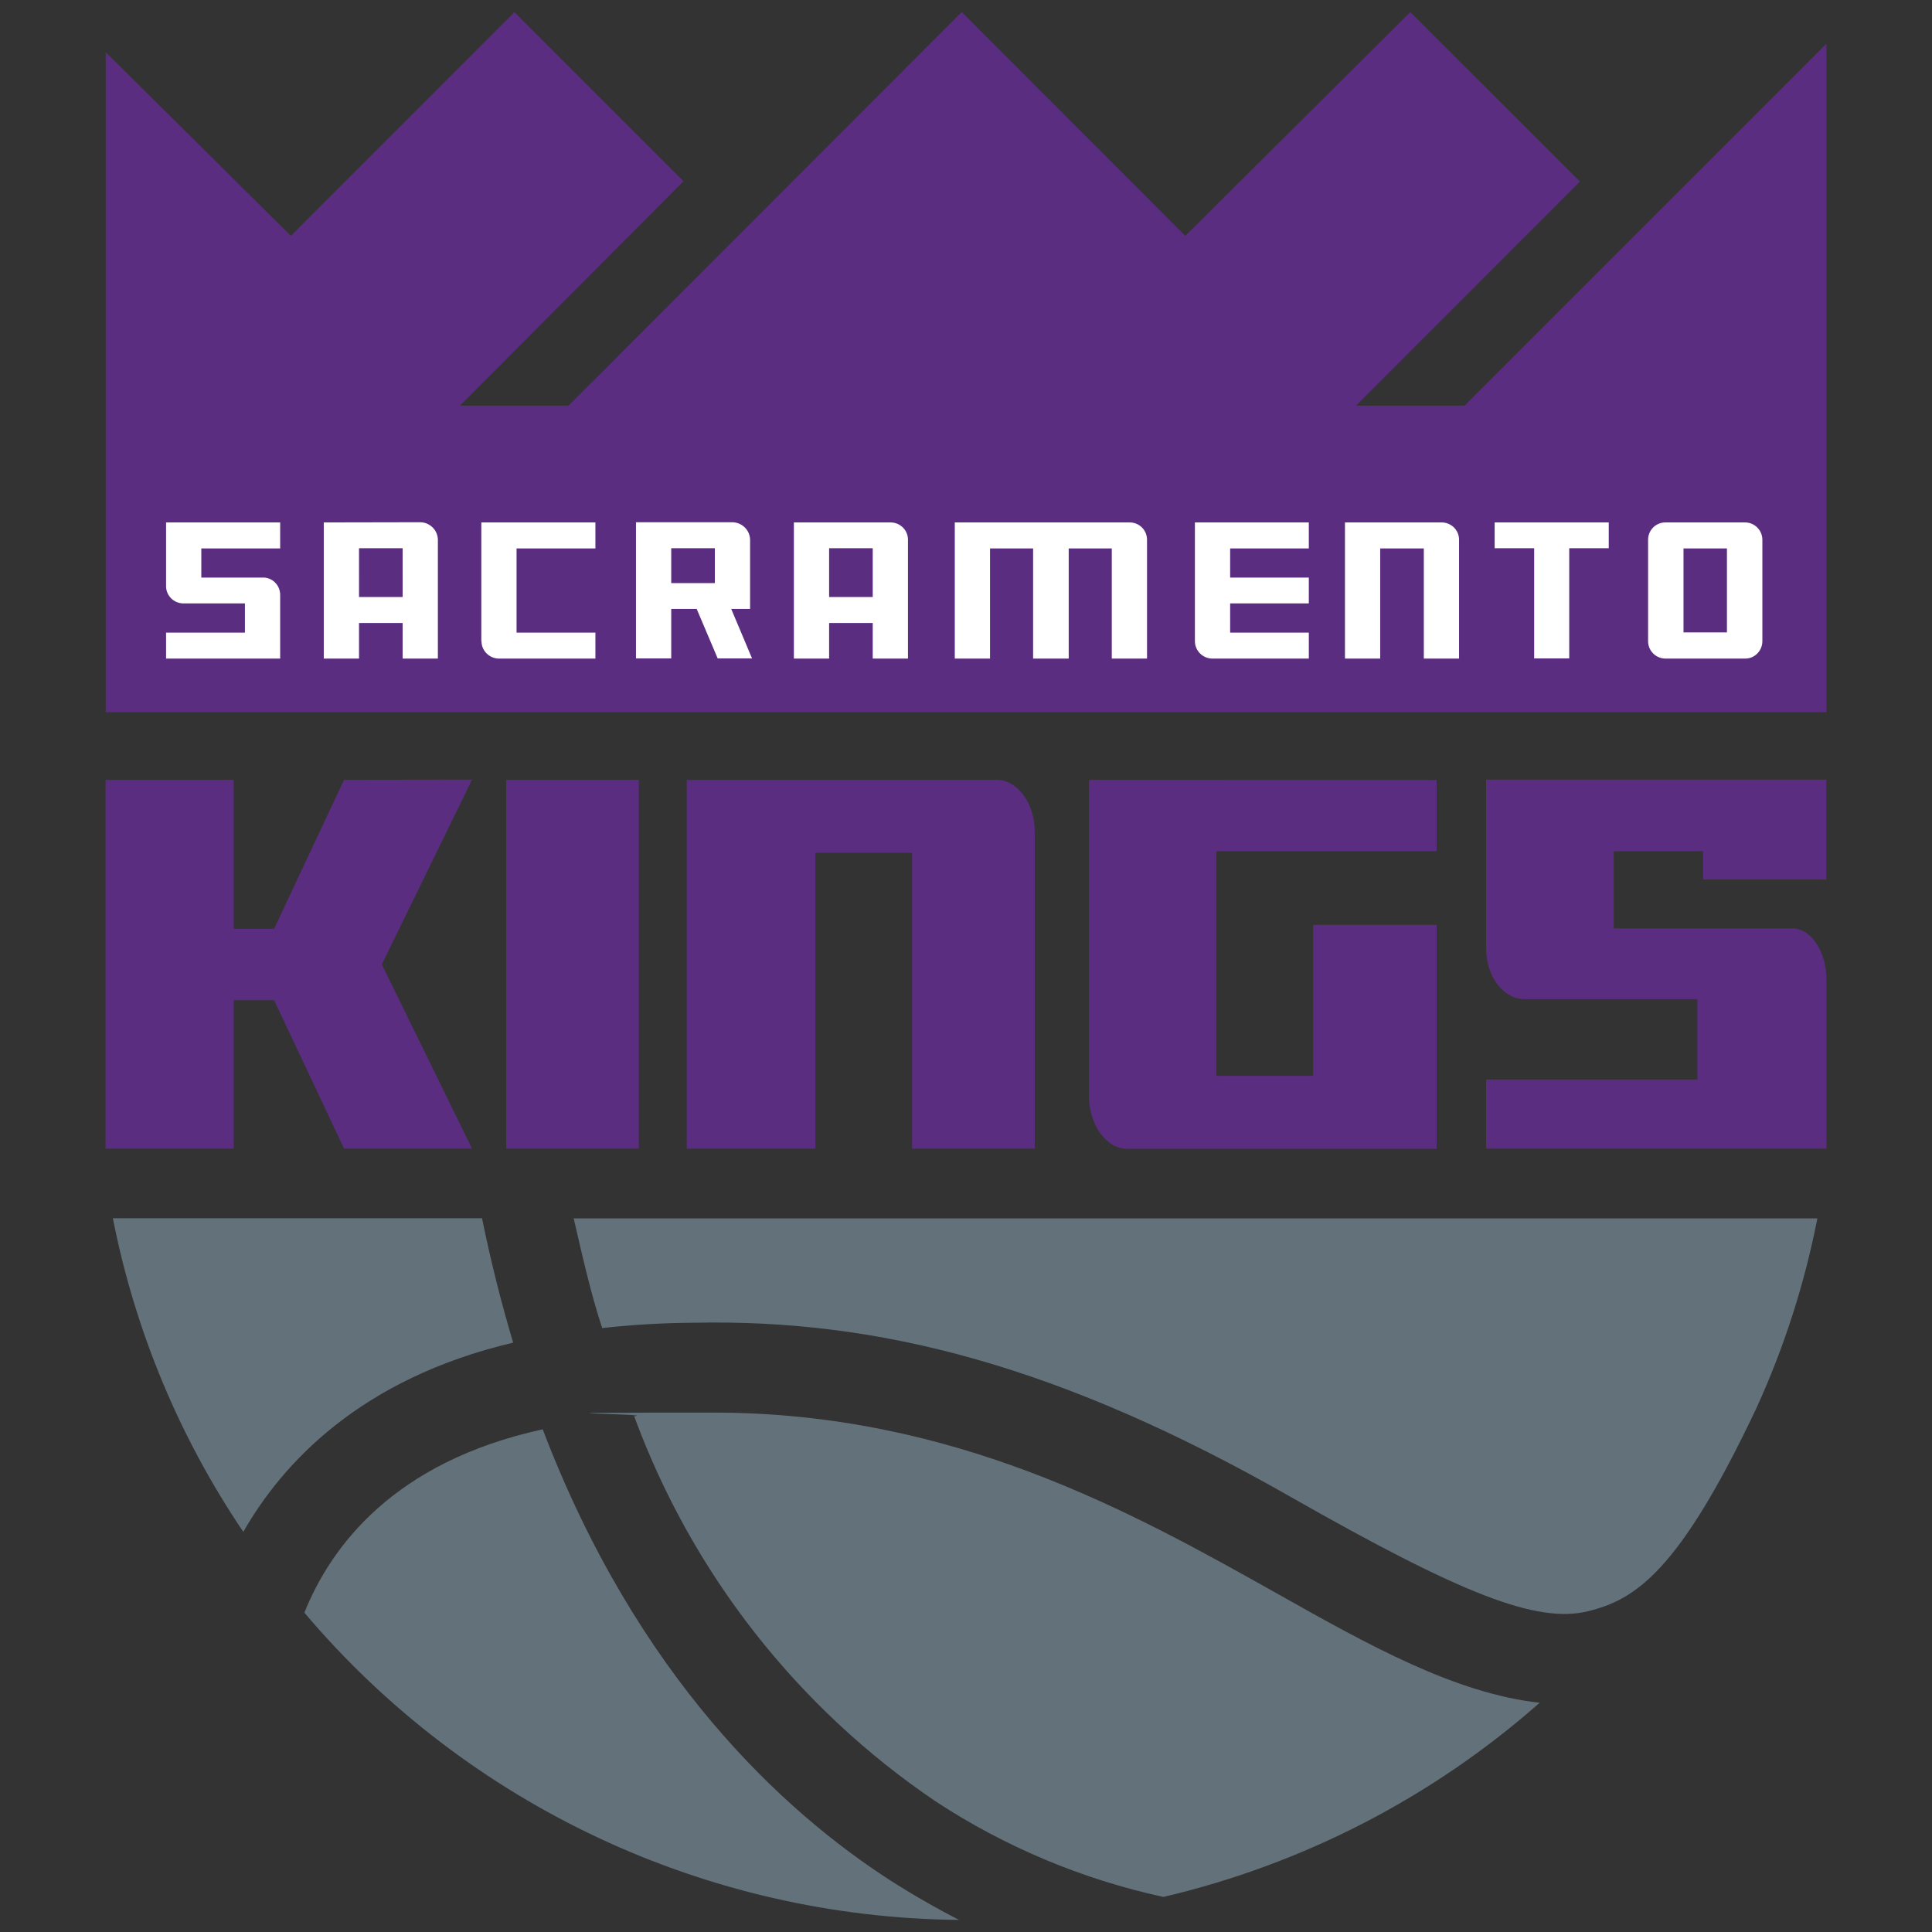
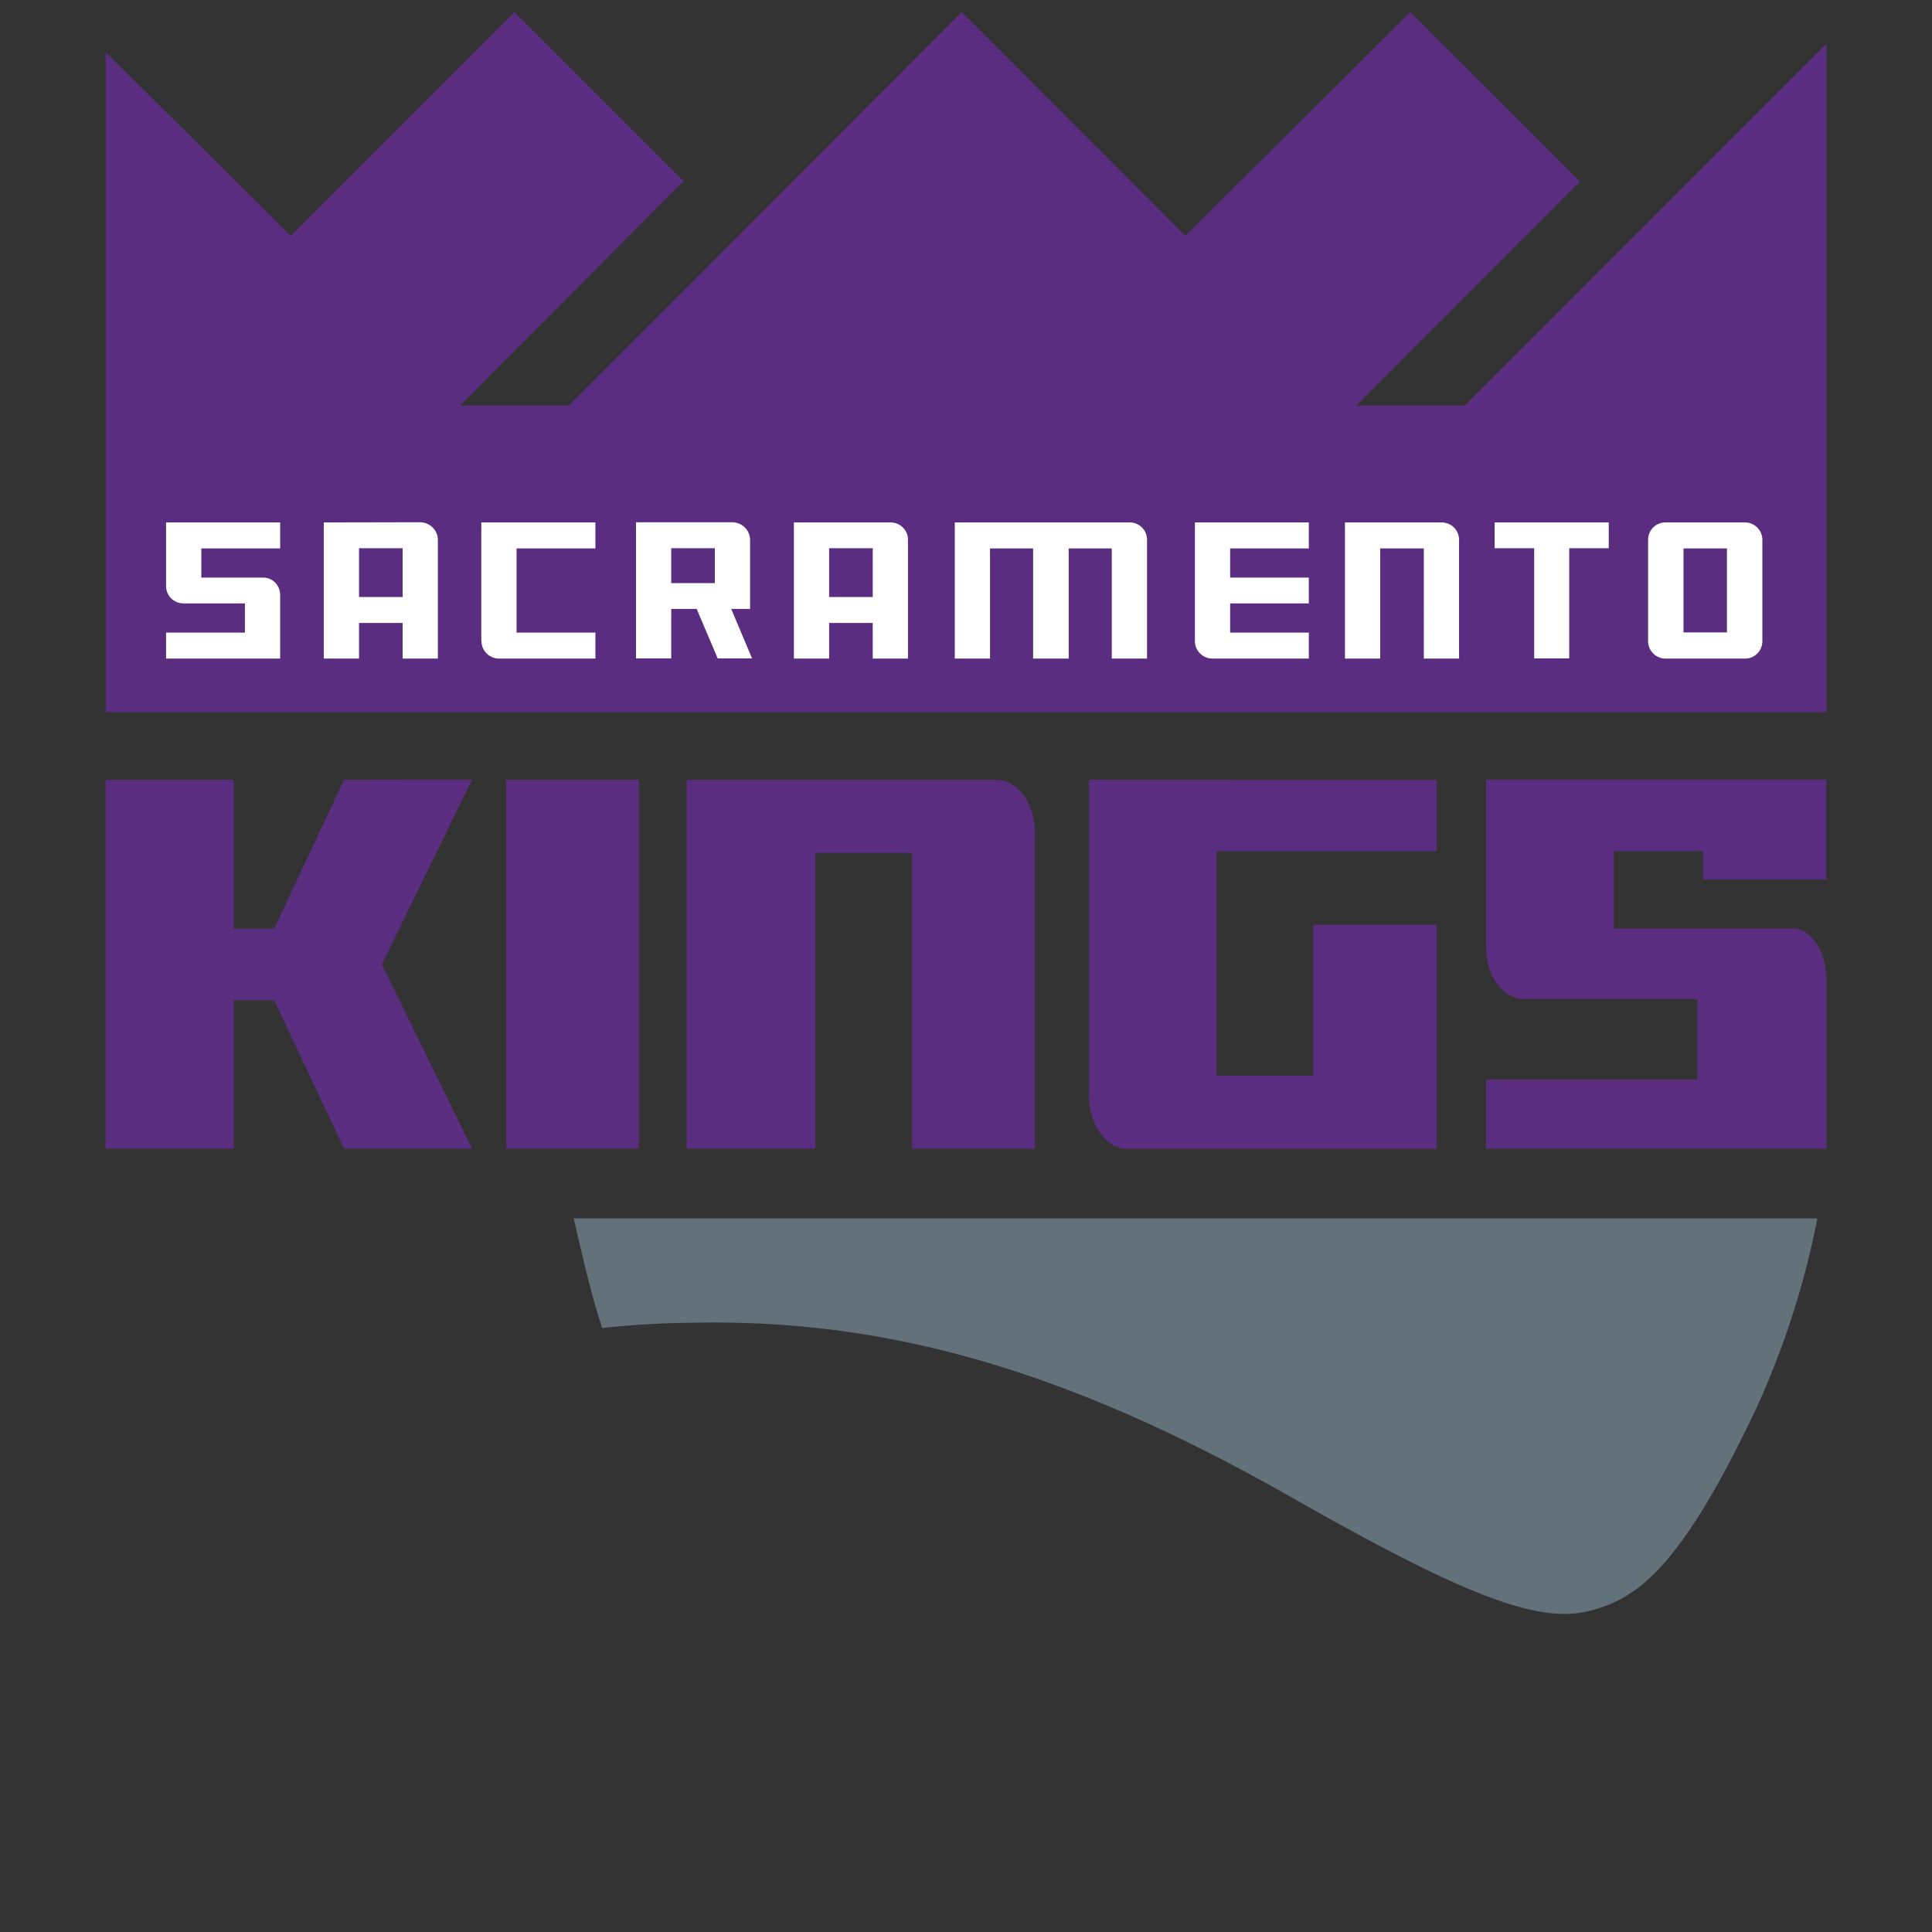
<svg xmlns="http://www.w3.org/2000/svg" version="1.1" id="Layer_1" x="0px" y="0px" viewBox="0 0 1085.4 1085.4" style="enable-background:new 0 0 1085.4 1085.4;" xml:space="preserve">
  <rect x="0" y="0" width="1085.4" height="1085.4" fill="#333333" stroke="none" />
  <style type="text/css">
	.st0{fill:#63727A;}
	.st1{fill:#5A2D81;}
	.st2{fill:#FFFFFF;}
</style>
  <g>
-     <path class="st0" d="M63.4,684.4c12.4,63,37.3,123,73.3,176.2c21.9-38.4,65.7-86.1,151.6-106.3c-6.9-23-12.7-46.4-17.5-69.9H63.4   L63.4,684.4z M171,906c91.6,108.3,225.9,171.3,367.8,172.6c-13.3-6.8-26.3-14.3-38.8-22.3c-59.8-38.6-142-113.9-195.1-253.3   C221.4,821.2,186,868.6,171,906 M356.3,795.7c32.4,88.1,91.6,163.7,169.3,216.3c39,25.6,82.4,43.8,128,53.7   c78.4-18.4,151-55.8,211.4-109.1c-47.6-5.2-96.5-32.6-148-61.6c-80.5-45.2-180.8-101.4-316.1-101.4s-29.6,0.7-44.5,2" />
    <path class="st1" d="M559.9,438.1H385.8v207.2h72.3V479.1h54.3v166.2h68.9V467.1C581.3,451.3,571.6,438.1,559.9,438.1 M611.8,438.1   v177.8c0,15.8,9.6,29.5,21.4,29.5h173.9V519.6h-69.4v84.8h-54.3V478.2h123.7v-40L611.8,438.1L611.8,438.1z M193.3,438.1L154,521.8   h-22.7v-83.7h-72v207.2h72v-83.4H154l39.3,83.4h71.9l-50.7-103.5L265.2,438L193.3,438.1L193.3,438.1z M284.4,438.1h74.5v207.2   h-74.5V438.1z M1026,494.1V438H834.9v94.7c0,15.8,9.6,28.6,21.4,28.6h97.3v45.2H834.9v38.8h191.2v-95.1c0-14.7-8.1-28.6-19.1-28.6   H906.6v-43.4h50.2v15.9L1026,494.1L1026,494.1z M822.8,227.9h-61L887.6,102L792.3,6.8L665.9,132.5L540.3,6.8L319.4,227.9h-61   L384,101.8l-95-95L163.4,132.5L59.4,29.3v370.8h966.7V24.5L822.8,227.9L822.8,227.9z" />
    <path class="st2" d="M270.5,360.2c0,5.4,4.4,9.7,9.7,9.8h54.3v-14.6h-44.3v-47.3h44.3v-14.6h-64.1v66.7L270.5,360.2z M226.2,335.4   h-24.5V308h24.5V335.4z M181.9,293.5V370h19.8v-20h24.5v20H246v-66.8c-0.1-5.5-4.7-9.9-10.2-9.8c-0.2,0-0.4,0-0.7,0L181.9,293.5   L181.9,293.5z M970.2,355.3h-24.4v-47.2h24.4V355.3z M980.4,293.5h-44.8c-5.3,0-9.7,4.3-9.7,9.7v57c0,5.4,4.3,9.7,9.7,9.8h44.8   c5.4,0,9.7-4.4,9.7-9.8v-57C990.1,297.9,985.7,293.5,980.4,293.5 M93.3,329.3c0,5.4,4.4,9.7,9.8,9.7h34.5v16.4H93.3V370h64.1v-35.8   c0-5-3.7-9.2-8.7-9.7h-0.5h-35.1v-16.4h44.3v-14.6H93.3L93.3,329.3L93.3,329.3z M490.3,335.4h-24.5V308h24.5V335.4z M500.3,293.5   H446V370h19.8v-20h24.5v20h19.8v-66.8C510.1,297.8,505.7,293.5,500.3,293.5 M839.7,308h22.2v61.9h19.7V308h22.2v-14.5h-64.1   L839.7,308L839.7,308z M634.7,293.5h-98.3V370h19.8v-61.9h24.2V370h20v-61.9h24.2V370h19.8v-66.8   C644.4,297.8,640,293.5,634.7,293.5 M809.9,293.5h-54.3V370h19.8v-61.9h24.5V370h19.8v-66.8C819.7,297.8,815.3,293.5,809.9,293.5    M671.3,360.2c0,5.4,4.4,9.7,9.7,9.8h54.3v-14.6h-44.2V339h44.2v-14.5h-44.2v-16.4h44.2v-14.6h-64V360.2L671.3,360.2z M401.6,327.6   h-24.5V308h24.5V327.6z M410.8,342.1h10.6v-38.9c-0.1-5.5-4.7-9.9-10.3-9.8c-0.2,0-0.4,0-0.6,0h-53.2v76.5h19.8v-27.8h14.3   l11.8,27.8h19.3L410.8,342.1L410.8,342.1z" />
    <path class="st0" d="M390.2,743.1c103-2.1,204.9,23.7,334.8,97.8c96.1,54.7,138.3,71.3,167.1,64.3c26.6-6.5,51.2-22.2,94.6-114   c15.6-34.1,27.1-69.9,34.3-106.7H322.3c4.9,21.1,9.6,42.2,16,61.6C355.5,744.2,372.9,743.2,390.2,743.1" />
  </g>
</svg>